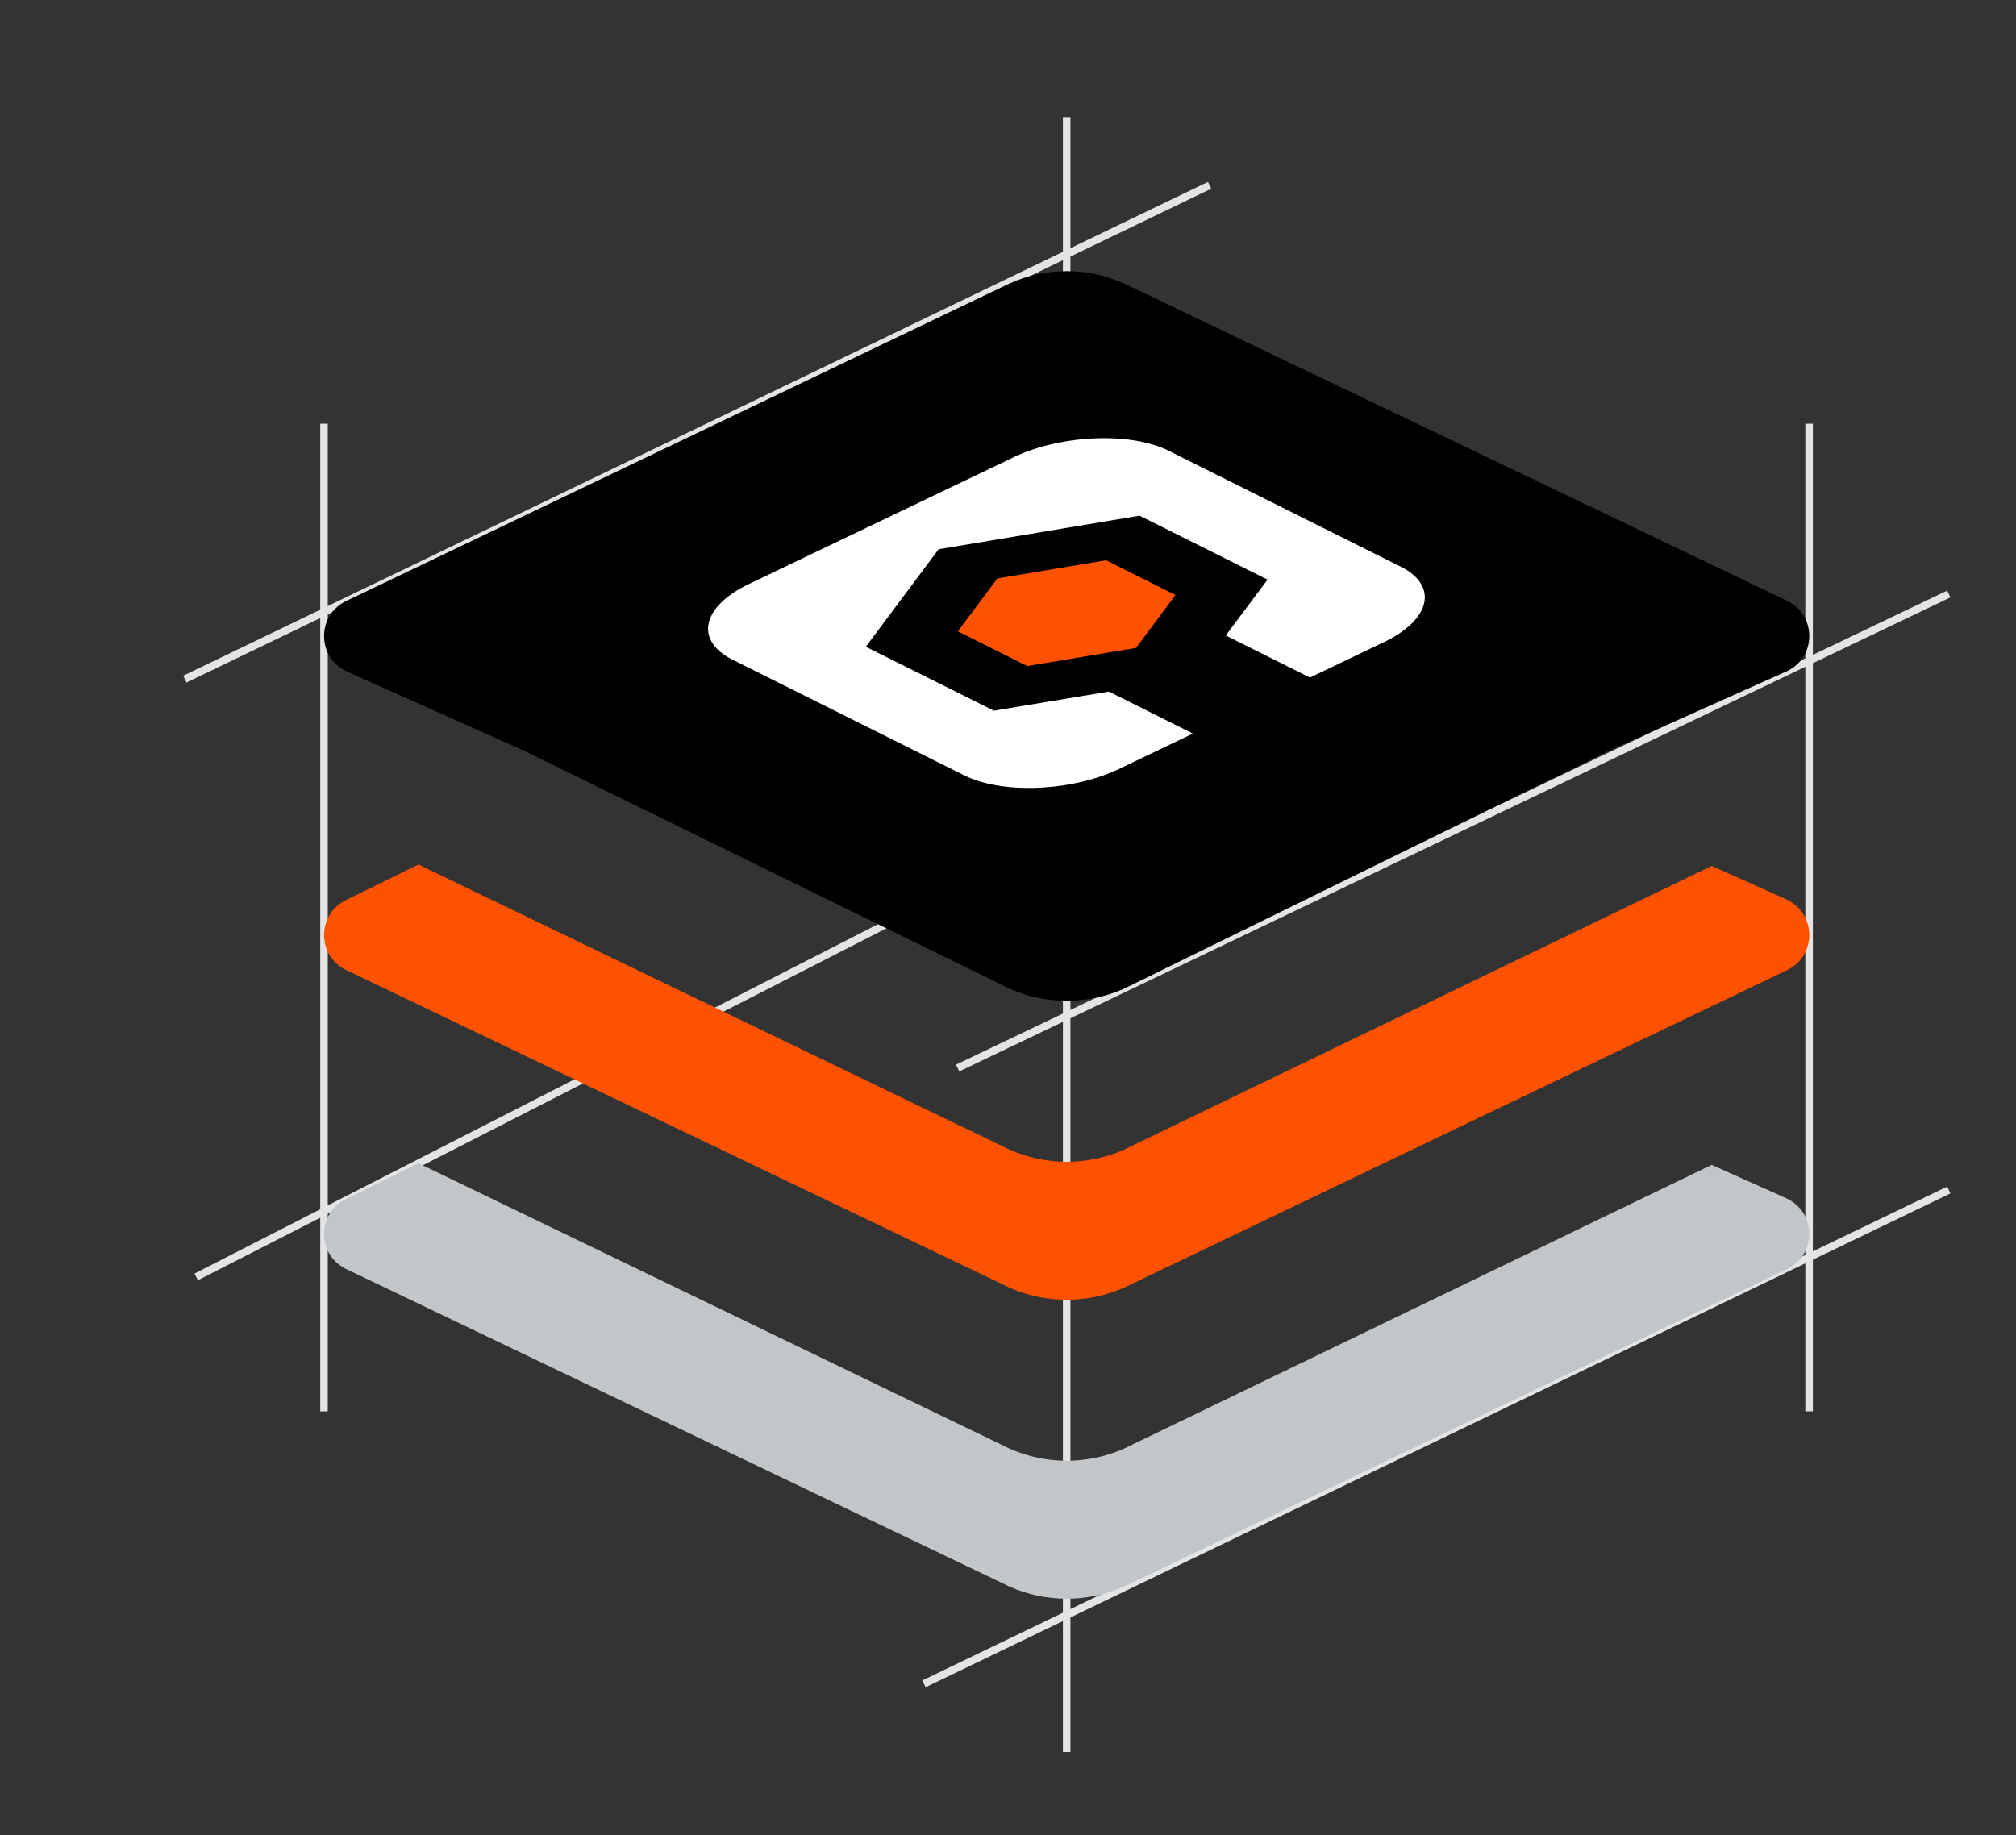
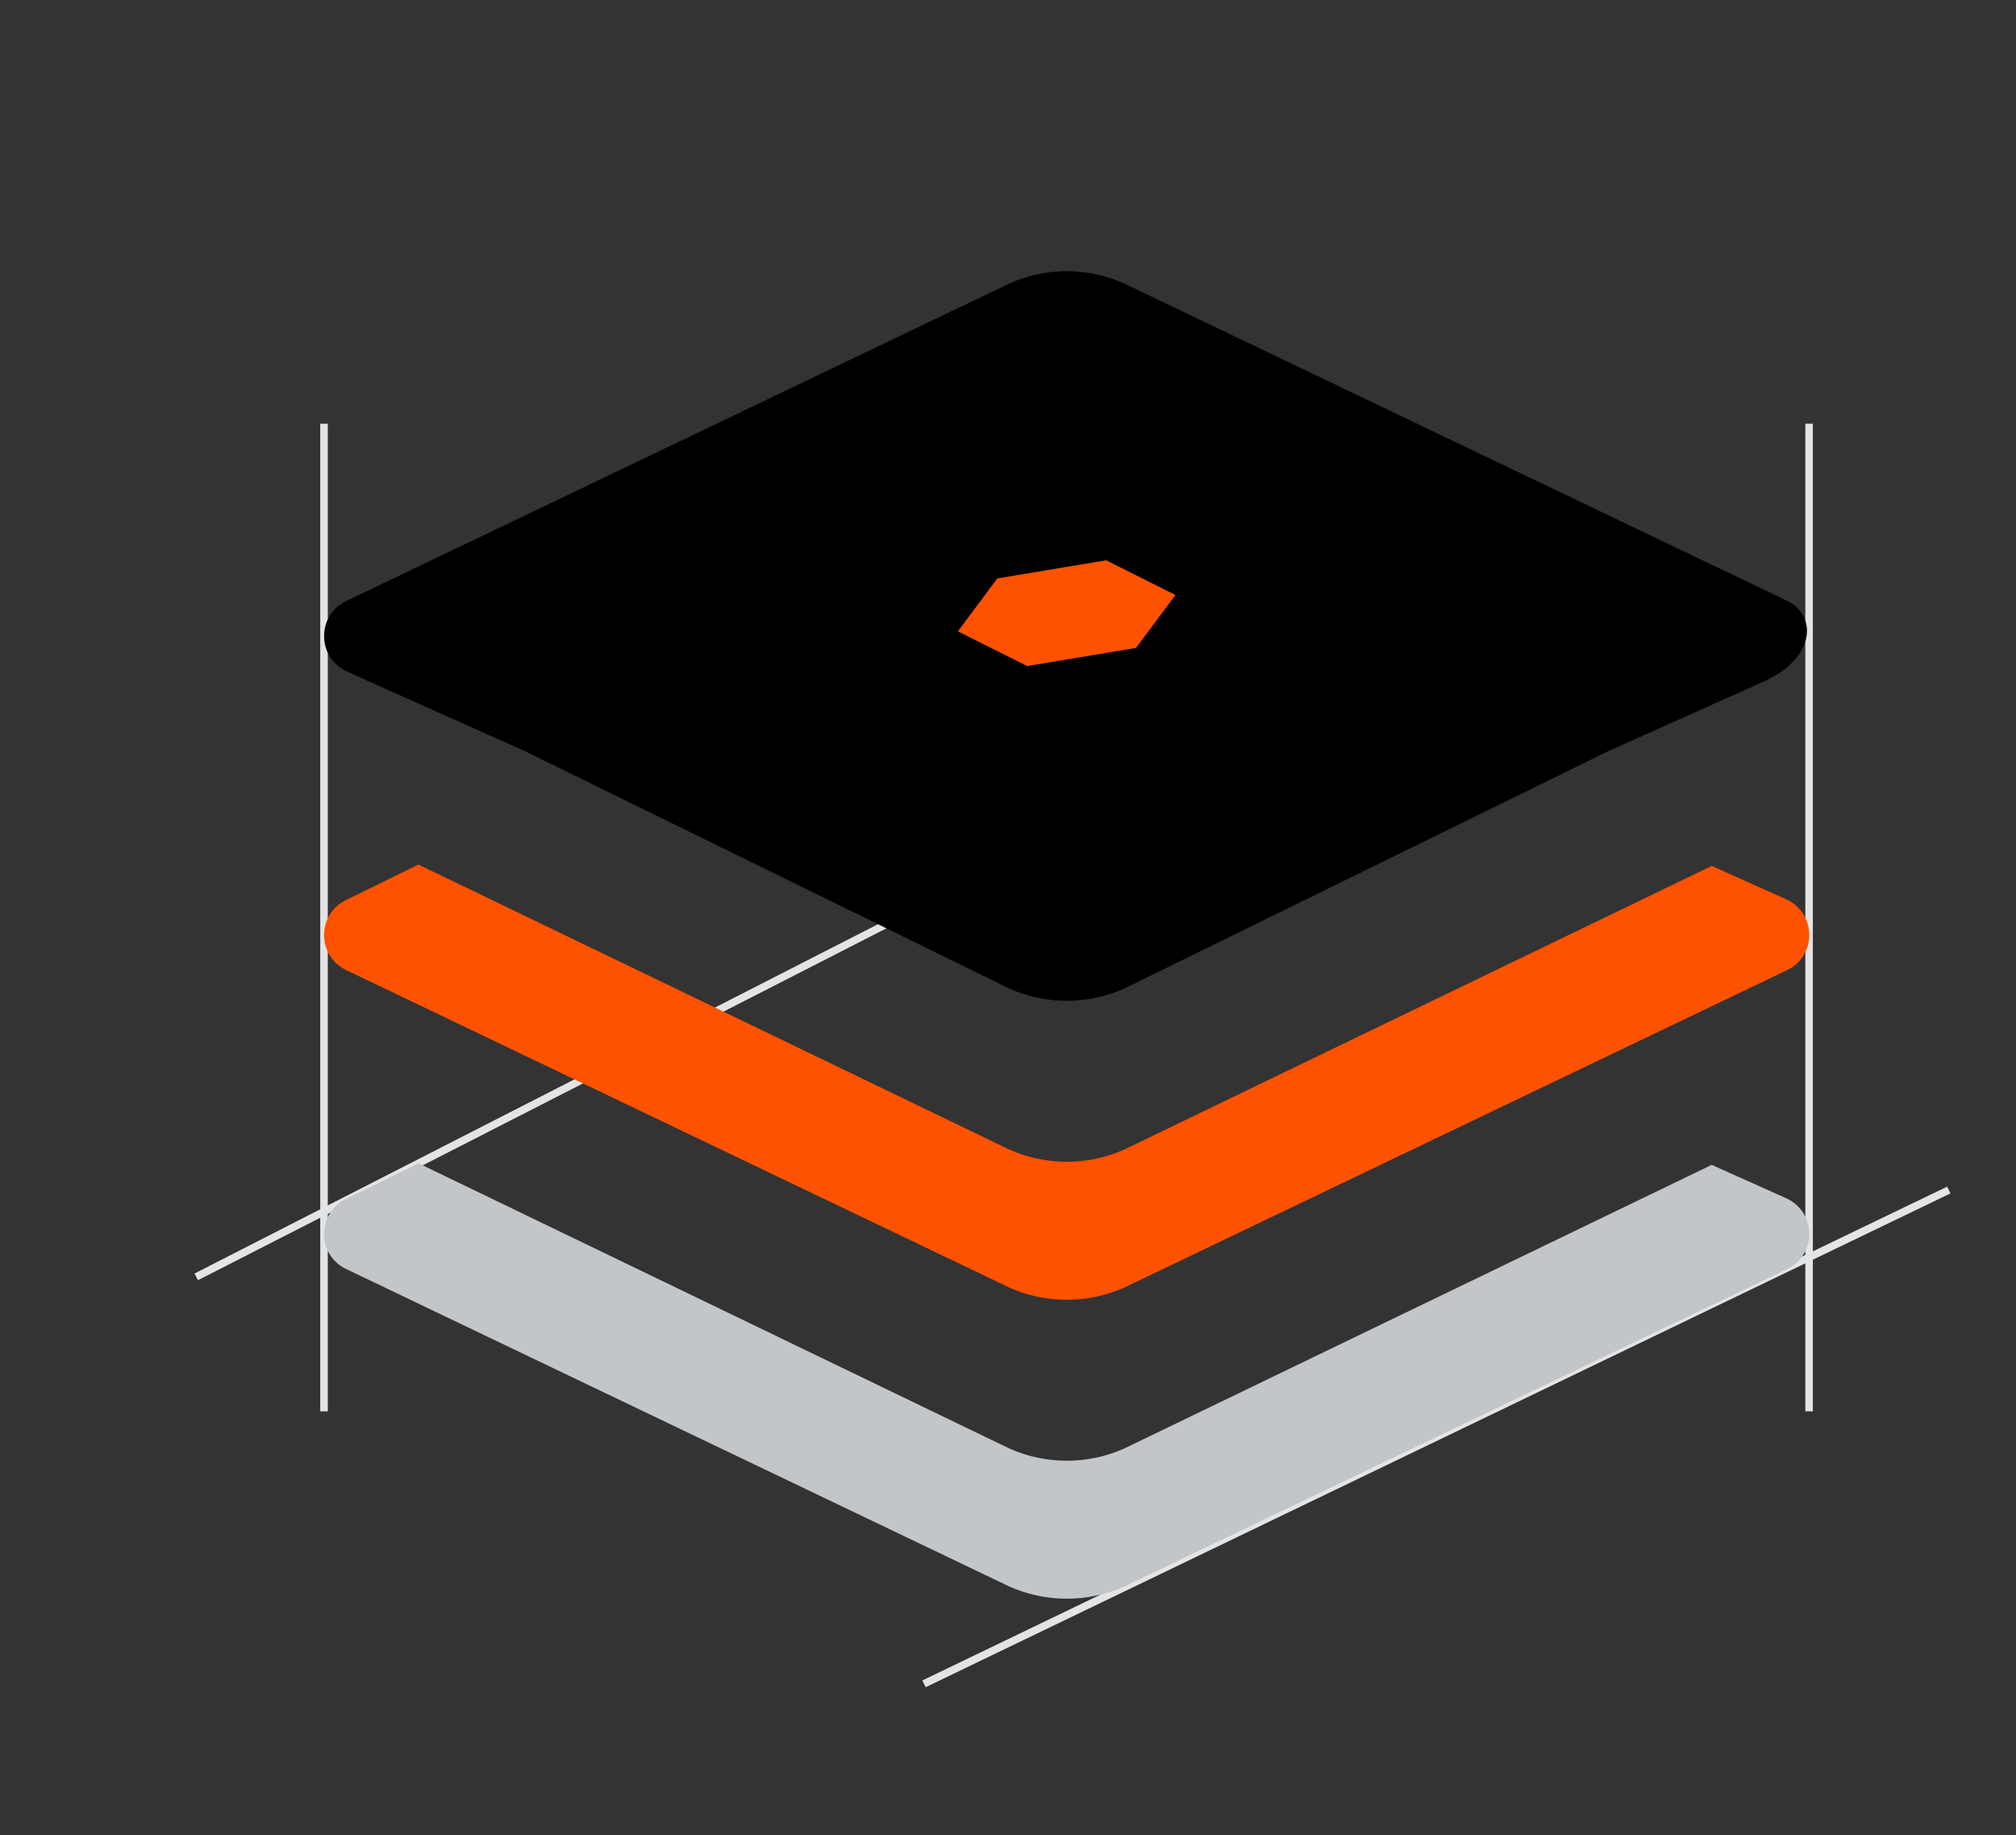
<svg xmlns="http://www.w3.org/2000/svg" width="67" height="61" viewBox="0 0 67 61" fill="none">
  <rect x="0" y="0" width="67" height="61" fill="#333333" stroke="none" />
-   <path d="M35.45 3.896V58.236" stroke="#E3E4E6" stroke-width="0.25" stroke-miterlimit="10" />
  <path d="M10.768 46.915V14.085" stroke="#E3E4E6" stroke-width="0.25" stroke-miterlimit="10" />
  <path d="M60.124 46.915V14.085" stroke="#E3E4E6" stroke-width="0.25" stroke-miterlimit="10" />
  <path d="M30.708 55.972L64.767 39.557" stroke="#E3E4E6" stroke-width="0.25" stroke-miterlimit="10" />
-   <path d="M31.827 35.502L64.767 19.745" stroke="#E3E4E6" stroke-width="0.25" stroke-miterlimit="10" />
  <path d="M6.521 42.445L52.801 18.786" stroke="#E3E4E6" stroke-width="0.25" stroke-miterlimit="10" />
-   <path d="M6.142 22.575L40.2 6.16" stroke="#E3E4E6" stroke-width="0.25" stroke-miterlimit="10" />
  <path d="M59.361 32.262L37.354 42.804C36.144 43.339 34.756 43.339 33.554 42.804L11.539 32.262C10.514 31.804 10.514 30.359 11.539 29.9L13.906 28.738L33.554 38.217C34.756 38.752 36.144 38.752 37.354 38.217L56.887 28.784L59.361 29.893C60.386 30.359 60.386 31.804 59.361 32.262Z" fill="#FF5200" />
-   <path d="M59.361 19.955L37.354 9.421C36.144 8.878 34.756 8.878 33.554 9.421L11.539 19.962C10.514 20.421 10.514 21.866 11.539 22.324L12.318 22.676L17.444 24.969L33.554 32.866C34.756 33.401 36.144 33.401 37.354 32.866L53.464 24.962L58.59 22.668L59.361 22.324C60.386 21.866 60.386 20.421 59.361 19.955Z" fill="black" />
+   <path d="M59.361 19.955L37.354 9.421C36.144 8.878 34.756 8.878 33.554 9.421L11.539 19.962C10.514 20.421 10.514 21.866 11.539 22.324L12.318 22.676L17.444 24.969L33.554 32.866C34.756 33.401 36.144 33.401 37.354 32.866L53.464 24.962L58.59 22.668C60.386 21.866 60.386 20.421 59.361 19.955Z" fill="black" />
  <path d="M59.361 42.2L37.354 52.741C36.144 53.276 34.756 53.276 33.554 52.741L11.539 42.2C10.514 41.741 10.514 40.296 11.539 39.837L13.906 38.668L33.554 48.154C34.756 48.69 36.144 48.69 37.354 48.154L56.887 38.721L59.361 39.83C60.386 40.296 60.386 41.741 59.361 42.2Z" fill="#C2C6C9" />
-   <path d="M39.651 24.381L37.308 25.504C35.774 26.284 33.454 26.422 32.12 25.81C32.059 25.787 32.005 25.756 31.951 25.726L24.435 21.973C23.102 21.361 23.264 20.237 24.797 19.458C24.867 19.427 24.936 19.389 25.006 19.358L33.577 15.253C35.111 14.473 37.431 14.336 38.765 14.947C38.826 14.97 38.88 15.001 38.934 15.031L46.45 18.785C47.783 19.396 47.621 20.52 46.088 21.3C46.018 21.33 45.949 21.369 45.879 21.399L43.536 22.523L40.738 21.124L42.126 19.267L37.871 17.141L31.195 18.257L28.775 21.499L33.03 23.624L36.853 22.989L39.651 24.388V24.381Z" fill="white" />
  <path d="M33.145 19.228L36.761 18.624L39.065 19.778L37.755 21.537L34.14 22.14L31.835 20.986L33.145 19.228Z" fill="#FF5200" />
</svg>